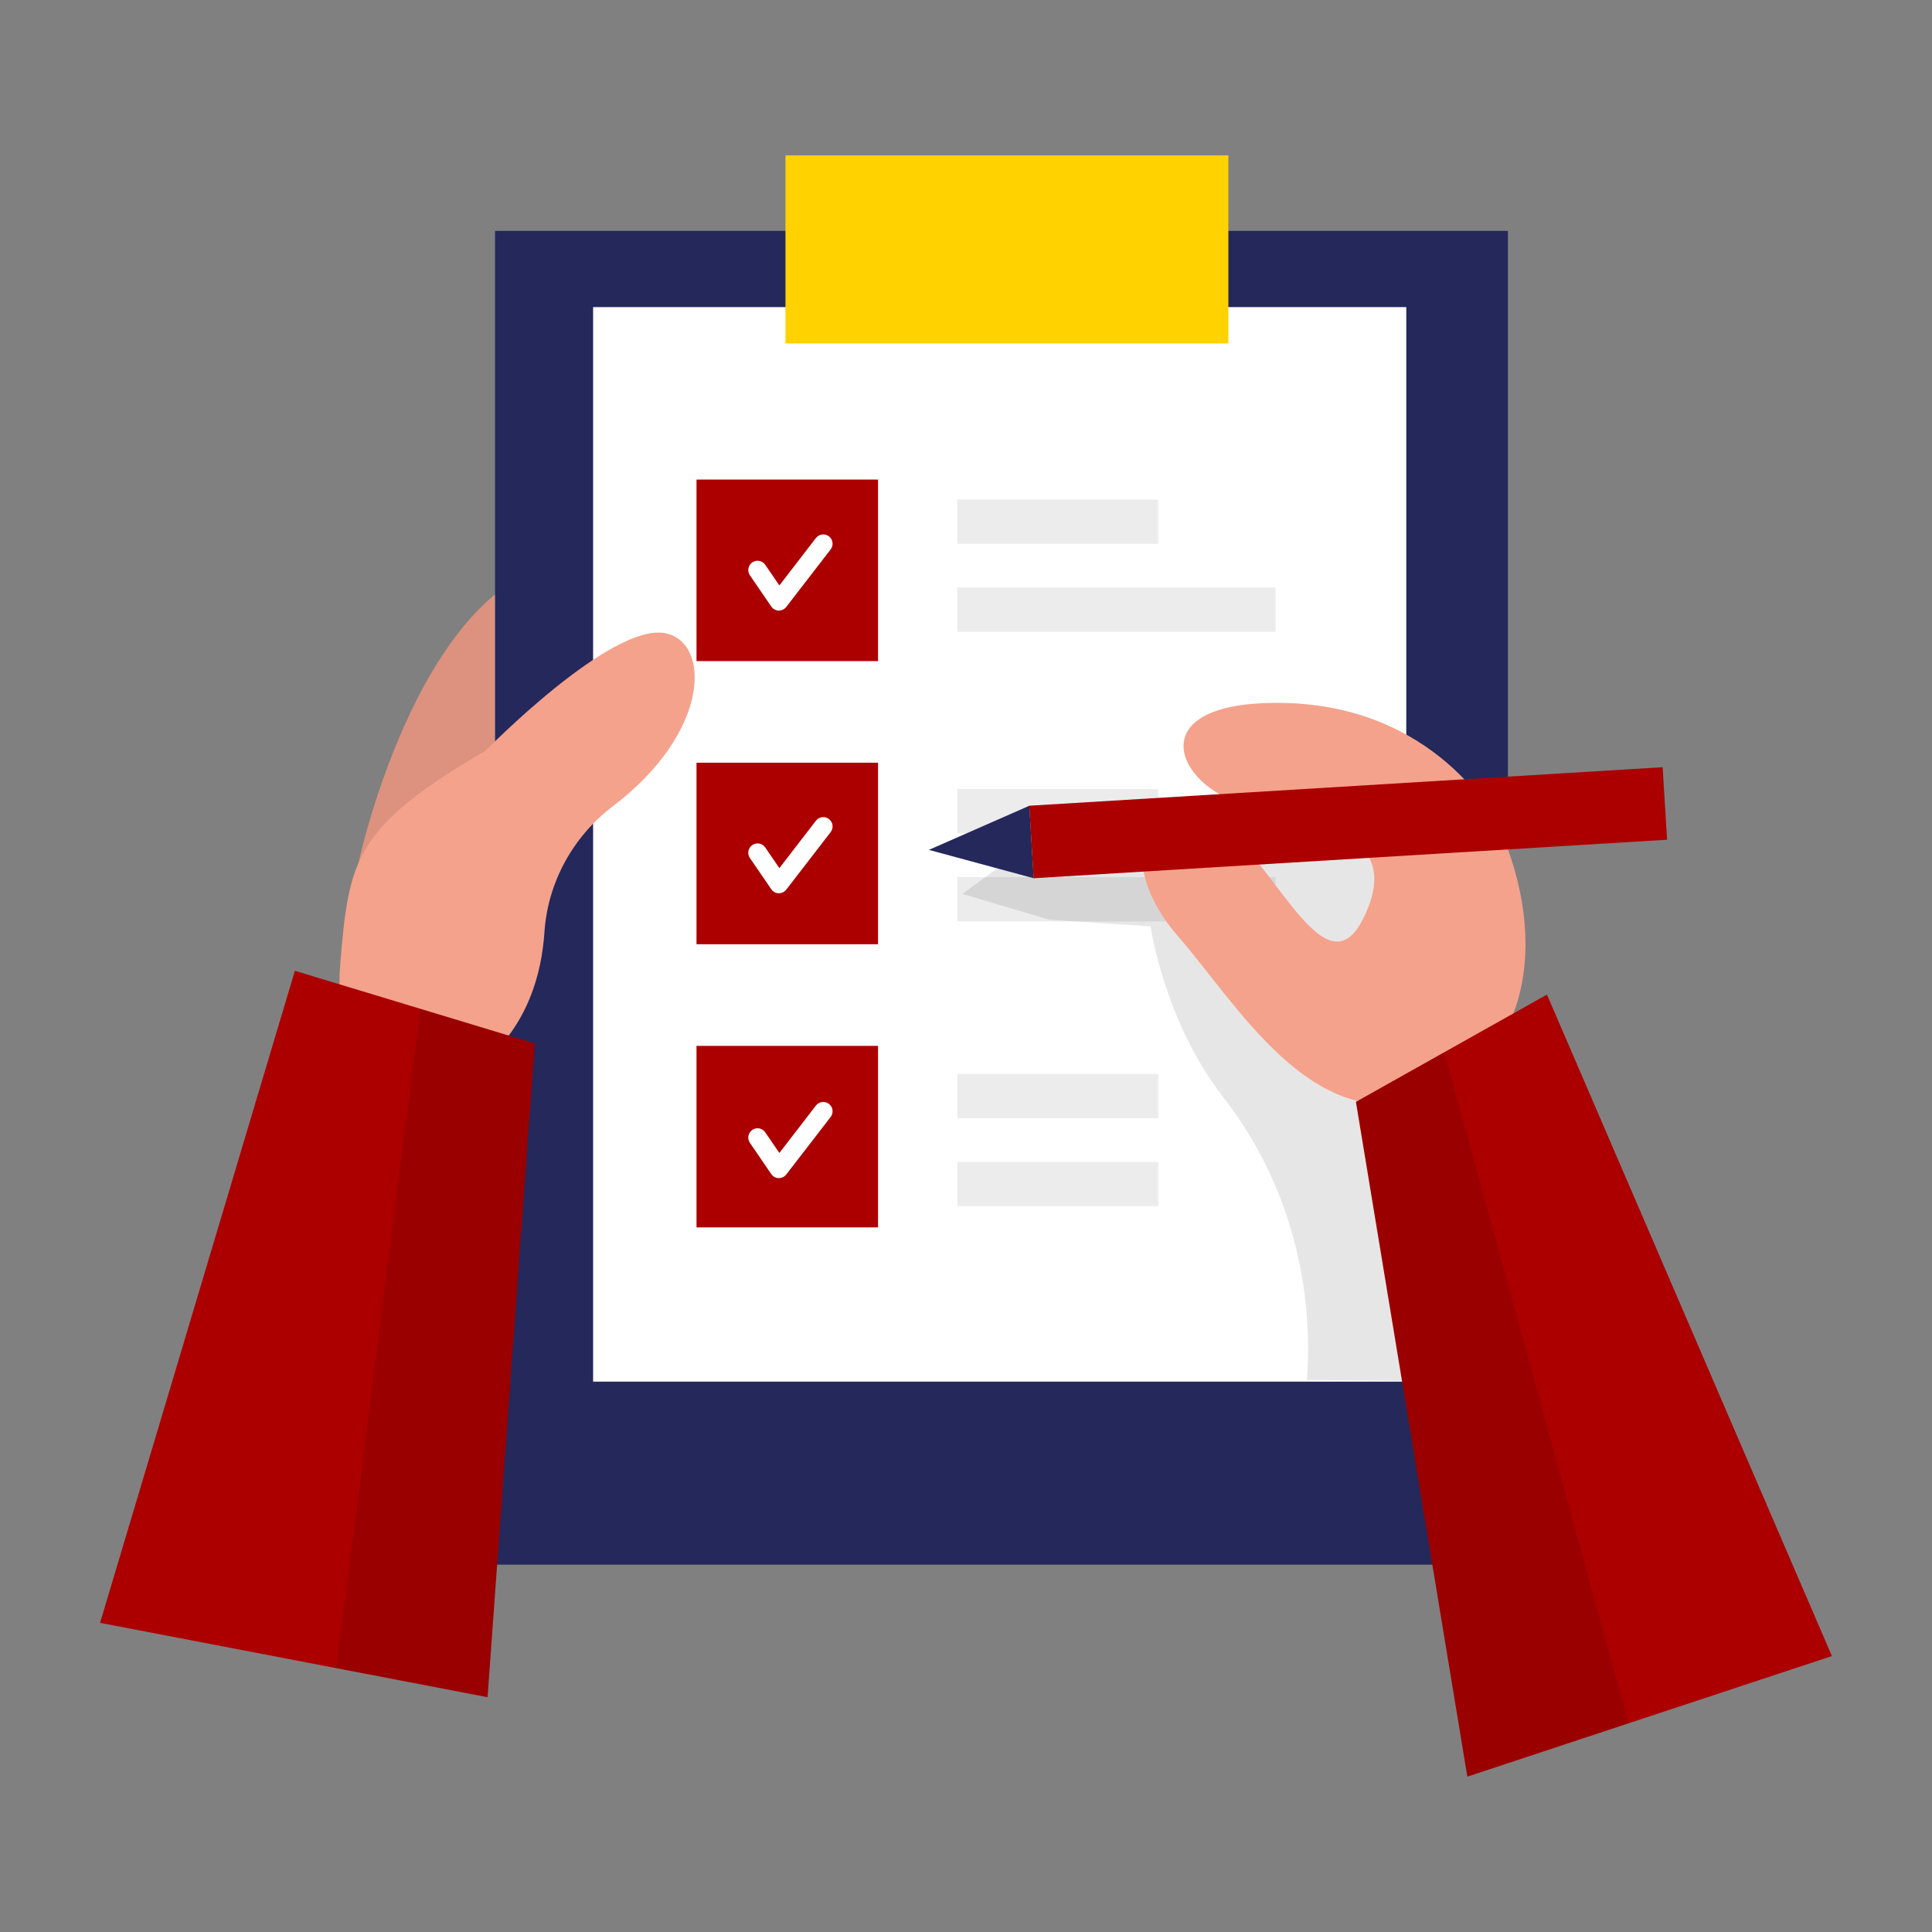
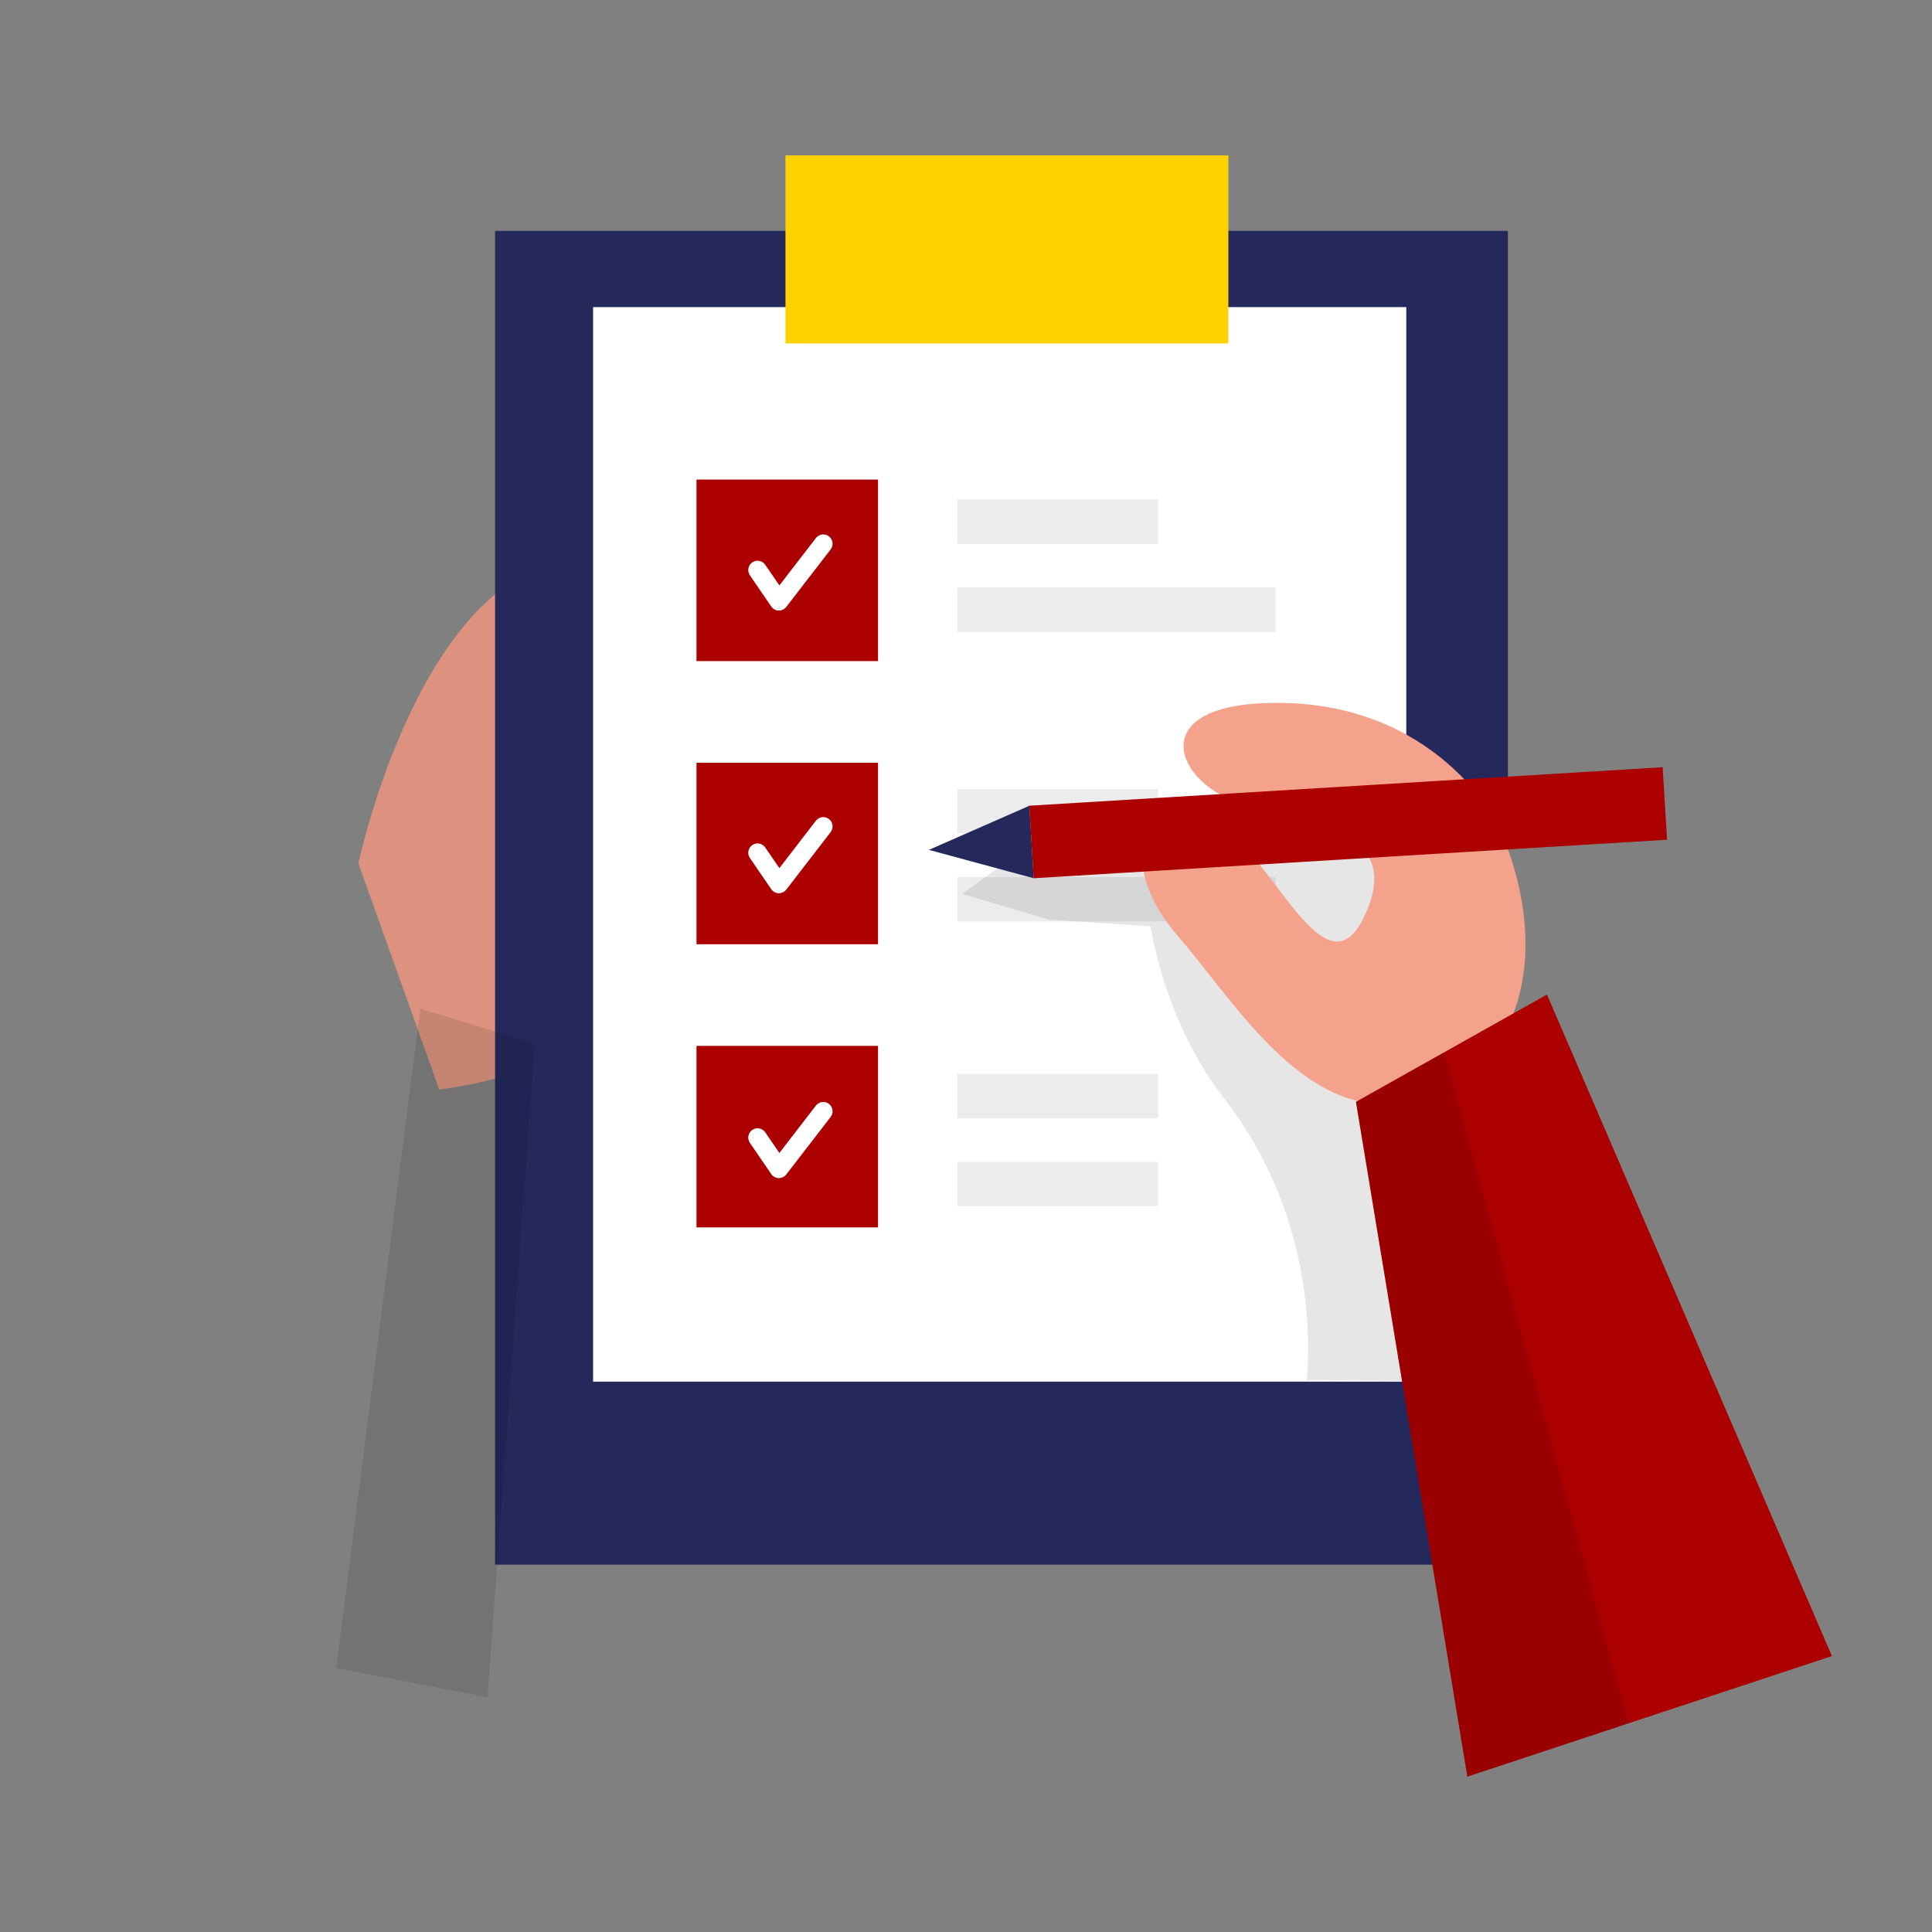
<svg xmlns="http://www.w3.org/2000/svg" width="200" height="200" viewBox="0 0 200 200" fill="none">
  <rect x="0" y="0" width="200" height="200" fill="#808080" stroke="none" />
  <path d="M37.102 89.379C37.102 89.379 43.798 57.867 60.65 57.867C77.502 57.867 86.466 107.399 45.474 112.787L37.102 89.375V89.379Z" fill="#F4A28C" />
  <g opacity="0.1">
    <path d="M37.102 89.379C37.102 89.379 43.798 57.867 60.65 57.867C77.502 57.867 86.466 107.399 45.474 112.787L37.102 89.375V89.379Z" fill="#000001" />
  </g>
  <path d="M156.098 23.9H51.25V161.972H156.098V23.9Z" fill="#24285B" />
  <path d="M145.578 31.791H61.398V143.027H145.578V31.791Z" fill="white" />
  <path d="M127.16 16.084H81.312V35.552H127.16V16.084Z" fill="#FFD200" />
  <g opacity="0.21">
    <path d="M119.898 81.688H99.102V86.272H119.898V81.688Z" fill="#A5A5A5" />
  </g>
  <g opacity="0.21">
    <path d="M132.046 90.801H99.102V95.385H132.046V90.801Z" fill="#A5A5A5" />
  </g>
  <g opacity="0.21">
    <path d="M119.898 111.172H99.102V115.756H119.898V111.172Z" fill="#A5A5A5" />
  </g>
  <g opacity="0.21">
    <path d="M119.898 120.283H99.102V124.867H119.898V120.283Z" fill="#A5A5A5" />
  </g>
  <path d="M90.894 49.645H72.102V68.436H90.894V49.645Z" fill="#AC0000" />
  <path d="M90.894 78.955H72.102V97.747H90.894V78.955Z" fill="#AC0000" />
  <path d="M90.894 108.268H72.102V127.06H90.894V108.268Z" fill="#AC0000" />
  <path d="M80.637 63.207C80.637 63.207 80.617 63.207 80.609 63.207C80.301 63.199 80.017 63.043 79.841 62.787L77.629 59.555C77.329 59.115 77.441 58.519 77.881 58.215C78.321 57.915 78.917 58.027 79.217 58.467L80.681 60.603L84.461 55.699C84.785 55.279 85.389 55.199 85.813 55.523C86.233 55.847 86.313 56.451 85.989 56.875L81.397 62.827C81.213 63.063 80.933 63.203 80.633 63.203L80.637 63.207Z" fill="white" />
  <path d="M80.637 92.471C80.637 92.471 80.617 92.471 80.609 92.471C80.301 92.463 80.017 92.307 79.841 92.051L77.629 88.819C77.329 88.379 77.441 87.783 77.881 87.479C78.321 87.179 78.917 87.291 79.217 87.731L80.681 89.867L84.461 84.963C84.785 84.543 85.389 84.463 85.813 84.787C86.233 85.111 86.313 85.715 85.989 86.139L81.397 92.091C81.213 92.327 80.933 92.467 80.633 92.467L80.637 92.471Z" fill="white" />
  <g opacity="0.1">
    <path d="M104.073 89.283L99.617 92.535L108.617 95.207L119.105 95.895C119.105 95.895 120.521 105.751 126.645 113.603C133.097 121.871 136.049 132.339 135.297 142.799C135.289 142.927 135.461 142.967 135.513 142.851L154.481 143.035L146.945 84.699L104.073 89.287V89.283Z" fill="#000001" />
  </g>
  <path d="M80.637 121.959C80.637 121.959 80.617 121.959 80.609 121.959C80.301 121.951 80.017 121.795 79.841 121.539L77.629 118.307C77.329 117.867 77.441 117.271 77.881 116.967C78.321 116.667 78.917 116.779 79.217 117.219L80.681 119.355L84.461 114.451C84.785 114.031 85.389 113.951 85.813 114.275C86.233 114.599 86.313 115.203 85.989 115.627L81.397 121.579C81.213 121.815 80.933 121.955 80.633 121.955L80.637 121.959Z" fill="white" />
-   <path d="M50.299 77.681C50.299 77.681 63.307 64.377 68.923 65.561C73.559 66.537 73.563 75.761 63.463 83.445C59.319 86.597 56.707 91.317 56.359 96.513C56.071 100.809 54.655 105.913 50.295 109.773C41.131 117.889 34.331 110.817 35.219 99.865C36.107 88.913 36.699 85.661 50.295 77.681H50.299Z" fill="#F4A28C" />
-   <path d="M55.359 108.02L50.471 175.692L10.359 167.996L30.527 100.496L55.359 108.02Z" fill="#AC0000" />
  <g opacity="0.21">
    <path d="M119.898 51.713H99.102V56.297H119.898V51.713Z" fill="#A5A5A5" />
  </g>
  <g opacity="0.21">
    <path d="M132.046 60.824H99.102V65.408H132.046V60.824Z" fill="#A5A5A5" />
  </g>
  <g opacity="0.1">
    <path d="M34.812 172.688L43.505 104.428L55.361 108.02L50.472 175.692L34.812 172.688Z" fill="#000001" />
  </g>
  <path d="M106.556 83.412L96.156 87.98L107.012 90.916L106.556 83.412Z" fill="#24285B" />
  <path d="M155.061 85.359C155.061 85.359 148.825 72.591 131.849 72.76C118.545 72.891 121.629 80.704 127.837 82.948C134.045 85.195 145.997 85.224 141.133 95.064C136.841 103.735 131.001 86.371 124.449 84.272C117.897 82.171 115.681 89.7 121.885 96.844C128.089 103.987 135.585 117.047 146.881 113.803C158.177 110.559 160.613 97.591 155.061 85.356V85.359Z" fill="#F4A28C" />
  <path d="M172.574 86.928L172.117 79.422L106.546 83.409L107.003 90.915L172.574 86.928Z" fill="#AC0000" />
  <path d="M140.367 114.063L151.899 183.915L189.639 171.435L160.139 102.959L140.367 114.063Z" fill="#AC0000" />
  <g opacity="0.1">
    <path d="M140.367 114.064L149.519 108.924L168.595 178.396L151.899 183.916L140.367 114.064Z" fill="#000001" />
  </g>
</svg>